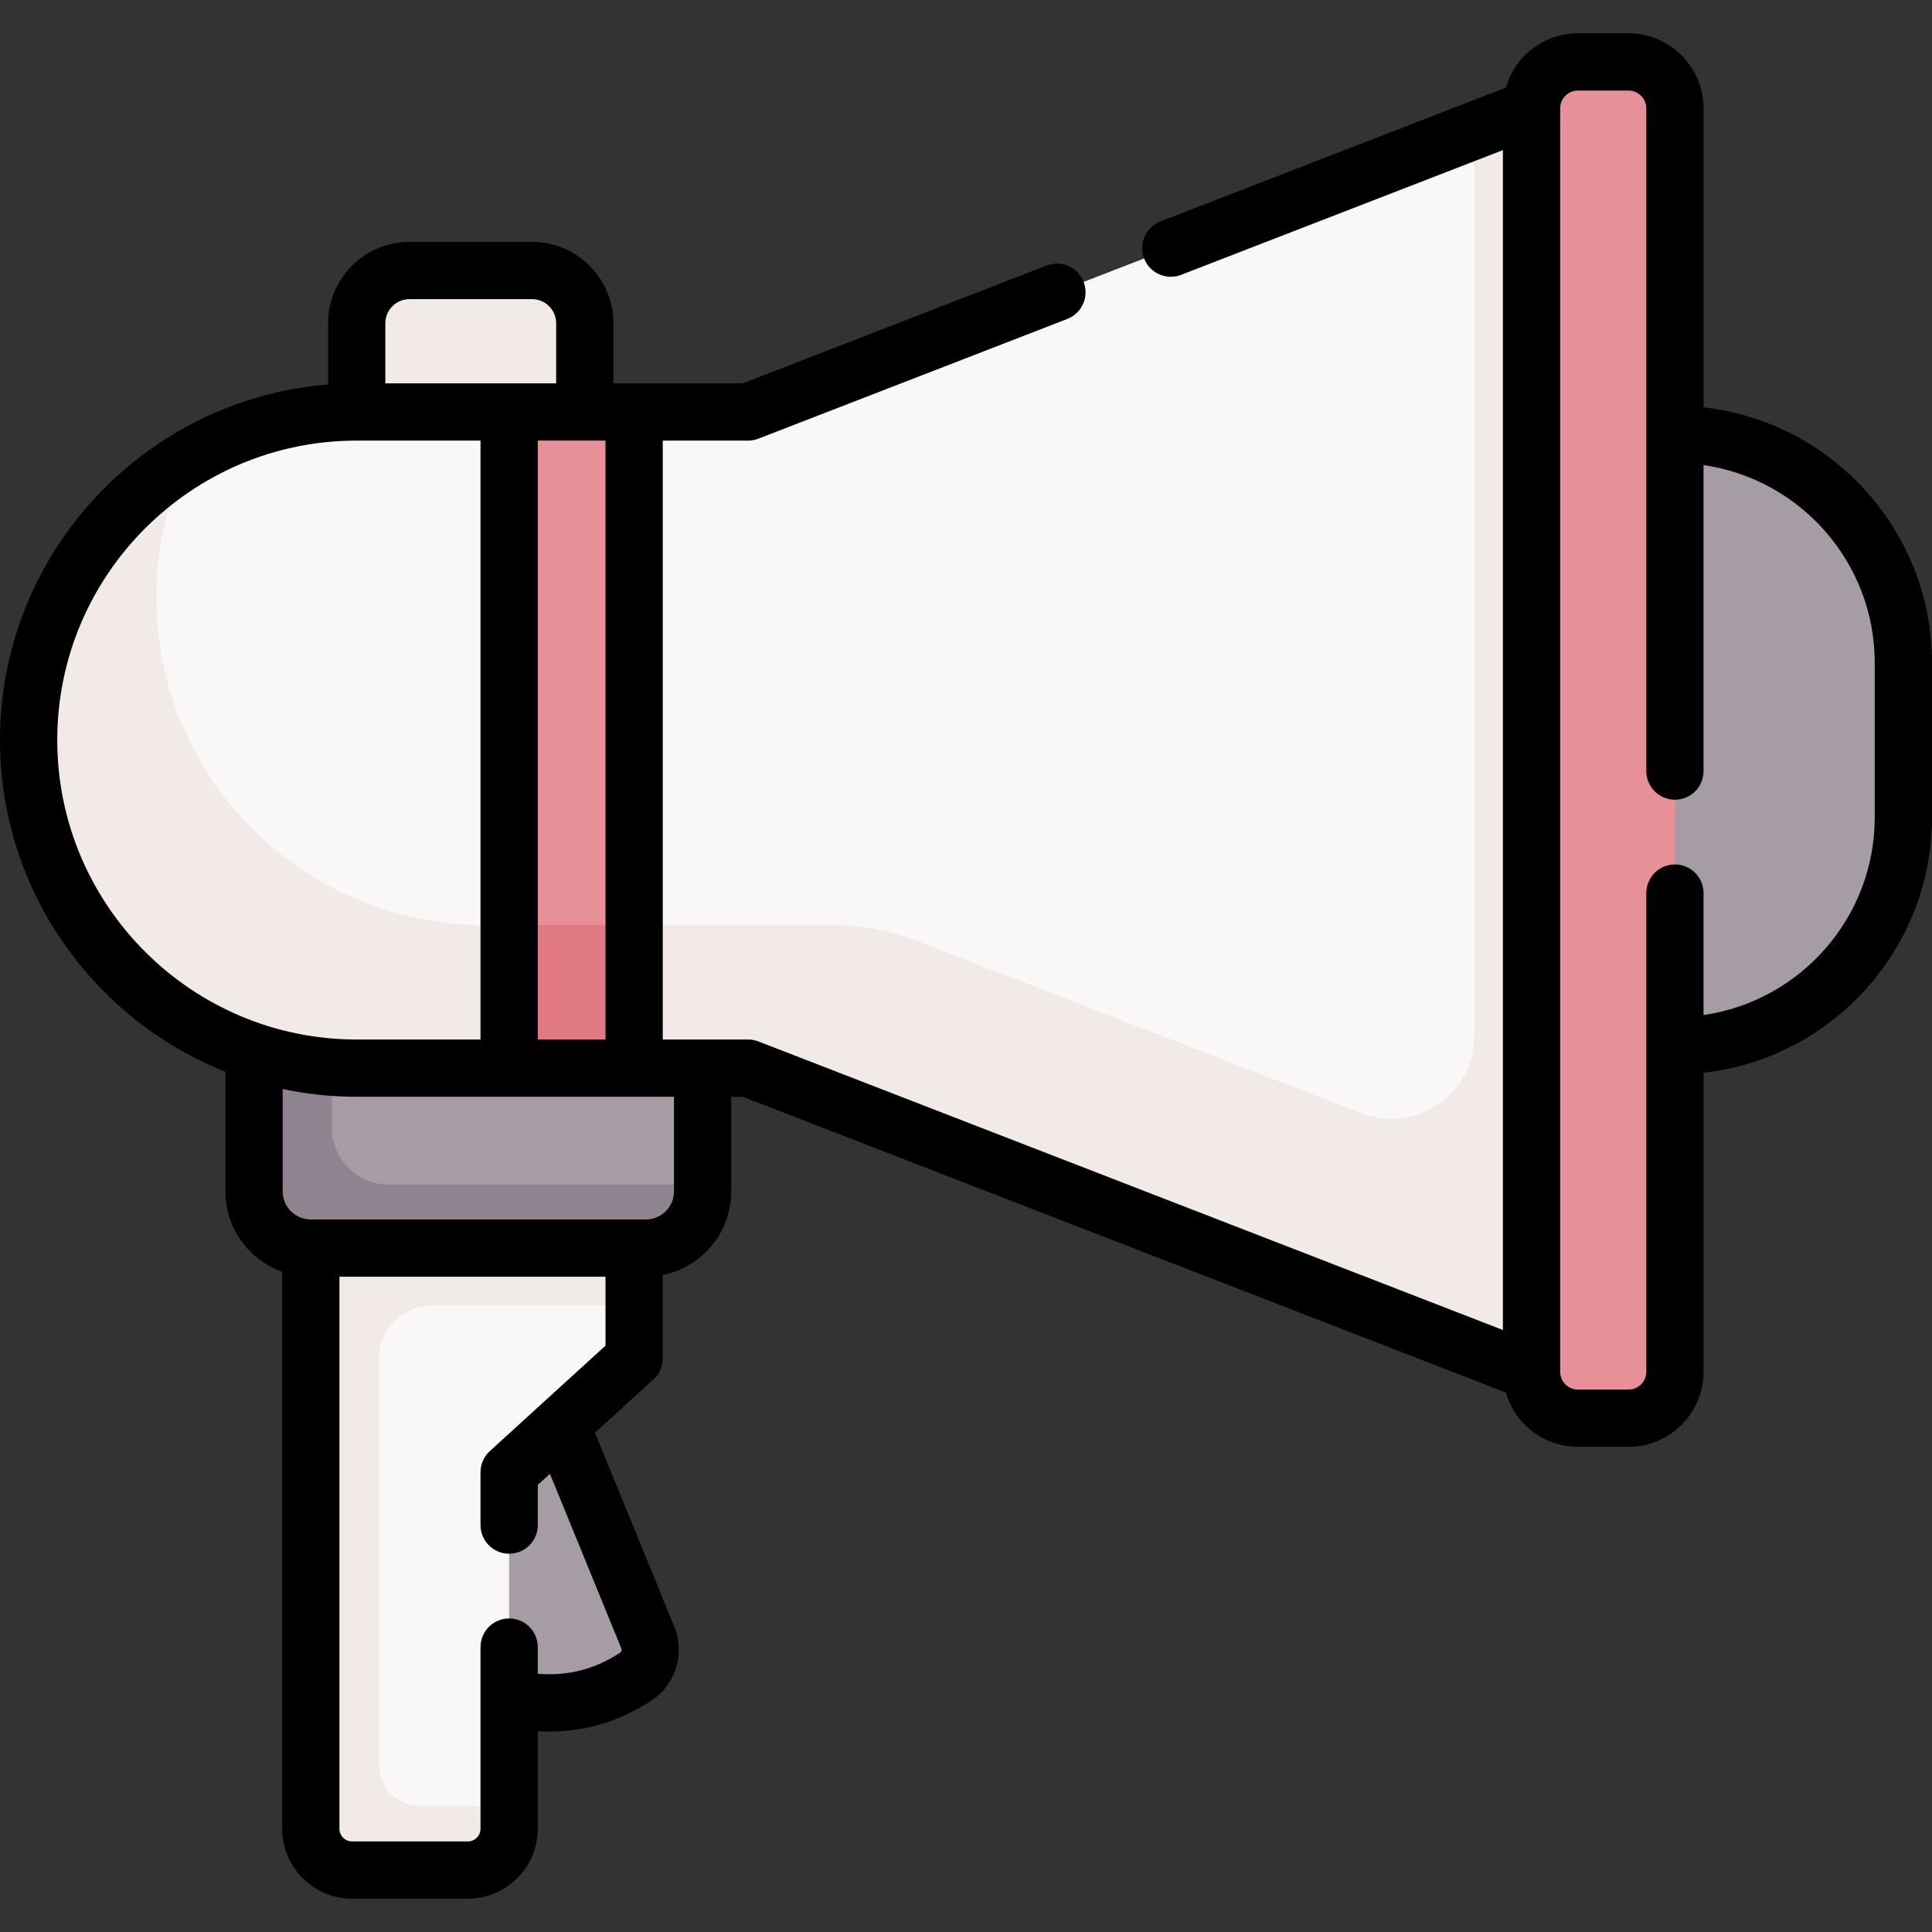
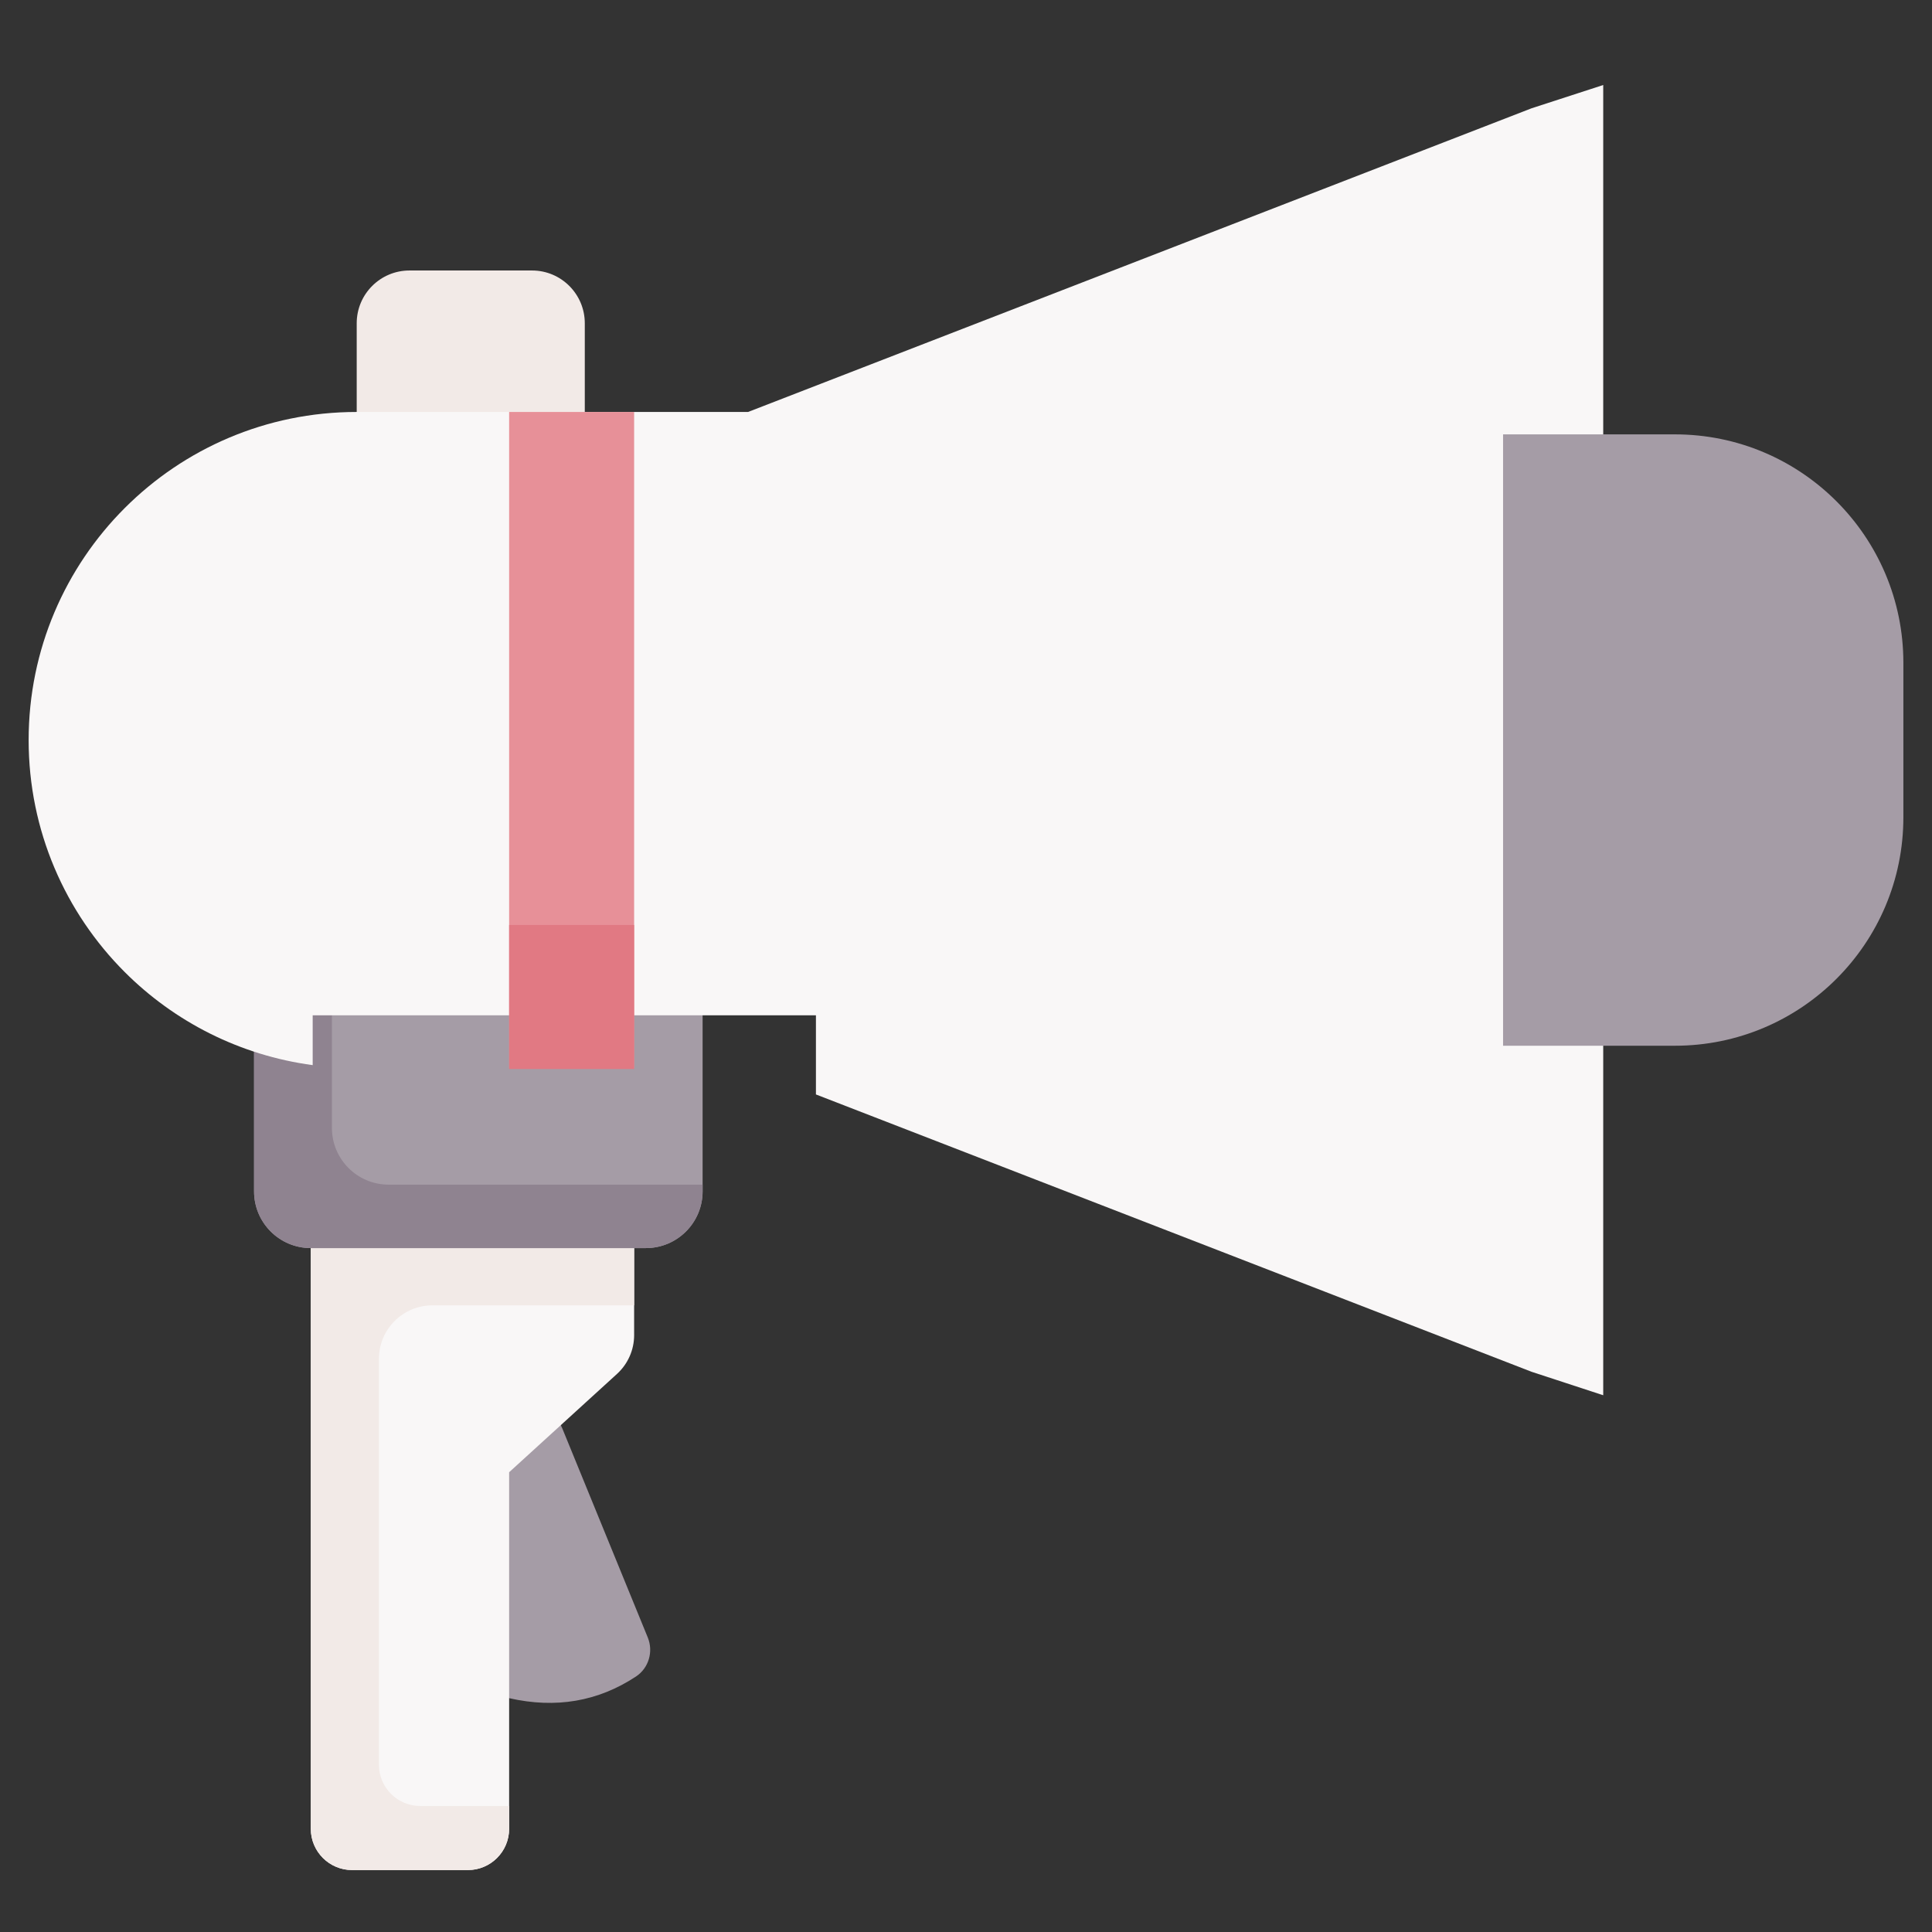
<svg xmlns="http://www.w3.org/2000/svg" id="Capa_1" enable-background="new 0 0 506.183 506.183" height="512" viewBox="0 0 506.183 506.183" width="512">
  <rect x="0" y="0" width="506.183" height="506.183" fill="#333333" stroke="none" />
  <g>
    <g>
      <path d="m153.215 84.698c0-7.638-6.192-13.83-13.83-13.83h-32.098c-7.638 0-13.83 6.192-13.83 13.83v71.479h59.758z" fill="#f2eae7" />
      <path d="m133.395 444.918c12.2 2.775 23.275.886 33.223-5.668 3.351-2.208 4.615-6.525 3.096-10.239l-22.441-54.887-18.222-38h-24.557v100.007z" fill="#a59ca6" />
      <path d="m161.654 359.966-28.26 25.758v93.412c0 5.976-4.845 10.821-10.821 10.821h-30.324c-5.976 0-10.821-4.845-10.821-10.821v-223.37h84.715l.001 94.031c.001 3.871-1.629 7.562-4.49 10.169z" fill="#f9f7f7" />
      <path d="m99.277 462.346v-106.319c0-7.746 6.279-14.025 14.025-14.025h52.842l-.001-86.235h-66.866-6.22-11.629v223.37c0 5.976 4.845 10.821 10.821 10.821h30.325c5.976 0 10.821-4.845 10.821-10.821v-5.97h-23.297c-5.976 0-10.821-4.845-10.821-10.821z" fill="#f2eae7" />
      <path d="m184.082 312.137c0 8.209-6.655 14.864-14.864 14.864h-87.79c-8.209 0-14.864-6.655-14.864-14.864v-91.44h117.518z" fill="#a59ca6" />
      <path d="m101.826 310.377c-8.209 0-14.864-6.655-14.864-14.864v-74.816h-20.398v91.44c0 8.209 6.655 14.864 14.864 14.864h87.79c8.209 0 14.864-6.655 14.864-14.864v-1.76z" fill="#8f8390" />
      <path d="m401.263 28.375-205.27 79.56h-102.54c-47.47 0-85.95 38.49-85.95 85.96 0 23.73 9.62 45.23 25.17 60.78 12.995 12.996 30.128 21.823 49.25 24.388v-13.058h131.849v20.74l187.49 72.659 18.78 6.15v-343.279z" fill="#f9f7f7" />
      <path d="m438.827 113.805h-45.023v160.178h45.023c33.058 0 59.856-26.798 59.856-59.856v-40.466c0-33.057-26.798-59.856-59.856-59.856z" fill="#a59ca6" />
-       <path d="m420.043 22.505-18.78 6.1-15.001 5.814v236.958c0 15.283-15.351 25.797-29.601 20.275l-116.312-45.076c-7.213-2.795-14.882-4.229-22.618-4.229h-90.836c-23.74 0-45.22-9.62-60.78-25.18-15.55-15.55-25.17-37.05-25.17-60.78 0-12.722 2.769-24.784 7.73-35.648-24.7 15.102-41.171 42.316-41.171 73.386 0 23.73 9.62 45.23 25.17 60.78 15.56 15.56 37.04 25.18 60.78 25.18h39.94l4.301-2.657h25.757l2.692 2.657h29.85l205.27 79.55 18.78 6.15v-49.57l-5.744-2.226h5.744v-291.484z" fill="#f2eae7" />
      <g>
        <g id="XMLID_211_">
          <g>
            <path d="m133.393 107.935h32.75v171.92h-32.75z" fill="#e79098" />
          </g>
        </g>
      </g>
      <path d="m133.393 242.347h32.75v37.738h-32.75z" fill="#e17983" />
-       <path d="m426.672 371.563h-13.255c-6.713 0-12.155-5.442-12.155-12.155v-331.028c0-6.713 5.442-12.155 12.155-12.155h13.255c6.713 0 12.155 5.442 12.155 12.155v331.029c0 6.713-5.442 12.154-12.155 12.154z" fill="#e79098" />
    </g>
-     <path d="m446.327 106.733v-78.353c0-10.838-8.817-19.655-19.655-19.655h-13.255c-8.949 0-16.506 6.018-18.873 14.215l-90.502 35.077c-3.862 1.497-5.78 5.841-4.283 9.704 1.151 2.971 3.988 4.792 6.995 4.792.901 0 1.817-.164 2.708-.509l84.3-32.673v309.127l-195.055-75.6c-.864-.335-1.783-.507-2.71-.507h-11.904c-.003 0-.006 0-.01 0s-.006 0-.01 0h-10.428v-156.913h22.352c.927 0 1.846-.172 2.71-.507l80.922-31.365c3.862-1.497 5.78-5.841 4.283-9.704-1.497-3.862-5.841-5.78-9.703-4.283l-79.616 30.858h-33.878v-15.739c0-11.761-9.569-21.33-21.33-21.33h-32.099c-11.761 0-21.33 9.569-21.33 21.33v16.041c-48.038 3.834-85.956 44.148-85.956 93.155 0 39.394 24.501 73.171 59.064 86.899v31.344c0 9.701 6.211 17.976 14.864 21.066v145.933c0 10.102 8.219 18.321 18.321 18.321h30.325c10.102 0 18.321-8.219 18.321-18.321v-25.574c1.044.063 2.082.098 3.112.098 9.548 0 18.504-2.723 26.738-8.147 6.308-4.156 8.794-12.29 5.912-19.34l-20.771-50.801 15.311-13.955c1.559-1.421 2.448-3.433 2.448-5.543v-21.814c10.219-2.06 17.938-11.106 17.938-21.922v-24.786h3.011l199.951 77.497c2.367 8.197 9.924 14.215 18.873 14.215h13.255c10.838 0 19.655-8.817 19.655-19.655v-78.353c33.621-3.744 59.855-32.324 59.855-66.928v-40.466c0-34.605-26.235-63.185-59.856-66.929zm-287.682 165.618h-17.75v-156.913h17.75zm-51.358-193.983h32.099c3.49 0 6.33 2.84 6.33 6.33v15.739h-44.759v-15.739c0-3.49 2.839-6.33 6.33-6.33zm-92.287 115.526c0-43.261 35.196-78.457 78.457-78.457h32.438v156.914h-32.438c-43.261 0-78.457-35.195-78.457-78.457zm113.342 186.287c-1.559 1.421-2.448 3.433-2.448 5.543v13.849c0 4.142 3.358 7.5 7.5 7.5s7.5-3.358 7.5-7.5v-10.537l3.186-2.904 18.692 45.716c.172.421.049.921-.28 1.138-6.637 4.372-13.749 6.198-21.598 5.534v-6.985c0-4.142-3.358-7.5-7.5-7.5s-7.5 3.358-7.5 7.5v47.601c0 1.831-1.49 3.321-3.321 3.321h-30.324c-1.832 0-3.321-1.49-3.321-3.321v-144.635h69.717v18.06zm48.24-68.044c0 4.061-3.303 7.364-7.364 7.364h-87.79c-4.061 0-7.364-3.303-7.364-7.364v-26.815c6.259 1.326 12.745 2.029 19.393 2.029h83.125zm314.601-98.009c0 26.322-19.528 48.16-44.855 51.81v-31.955c0-4.142-3.357-7.5-7.5-7.5s-7.5 3.358-7.5 7.5v125.425c0 2.567-2.088 4.655-4.655 4.655h-13.255c-2.567 0-4.655-2.088-4.655-4.655v-331.028c0-2.567 2.088-4.655 4.655-4.655h13.255c2.567 0 4.655 2.088 4.655 4.655v173.64c0 4.142 3.357 7.5 7.5 7.5s7.5-3.358 7.5-7.5v-80.169c25.328 3.65 44.855 25.488 44.855 51.811z" />
  </g>
</svg>